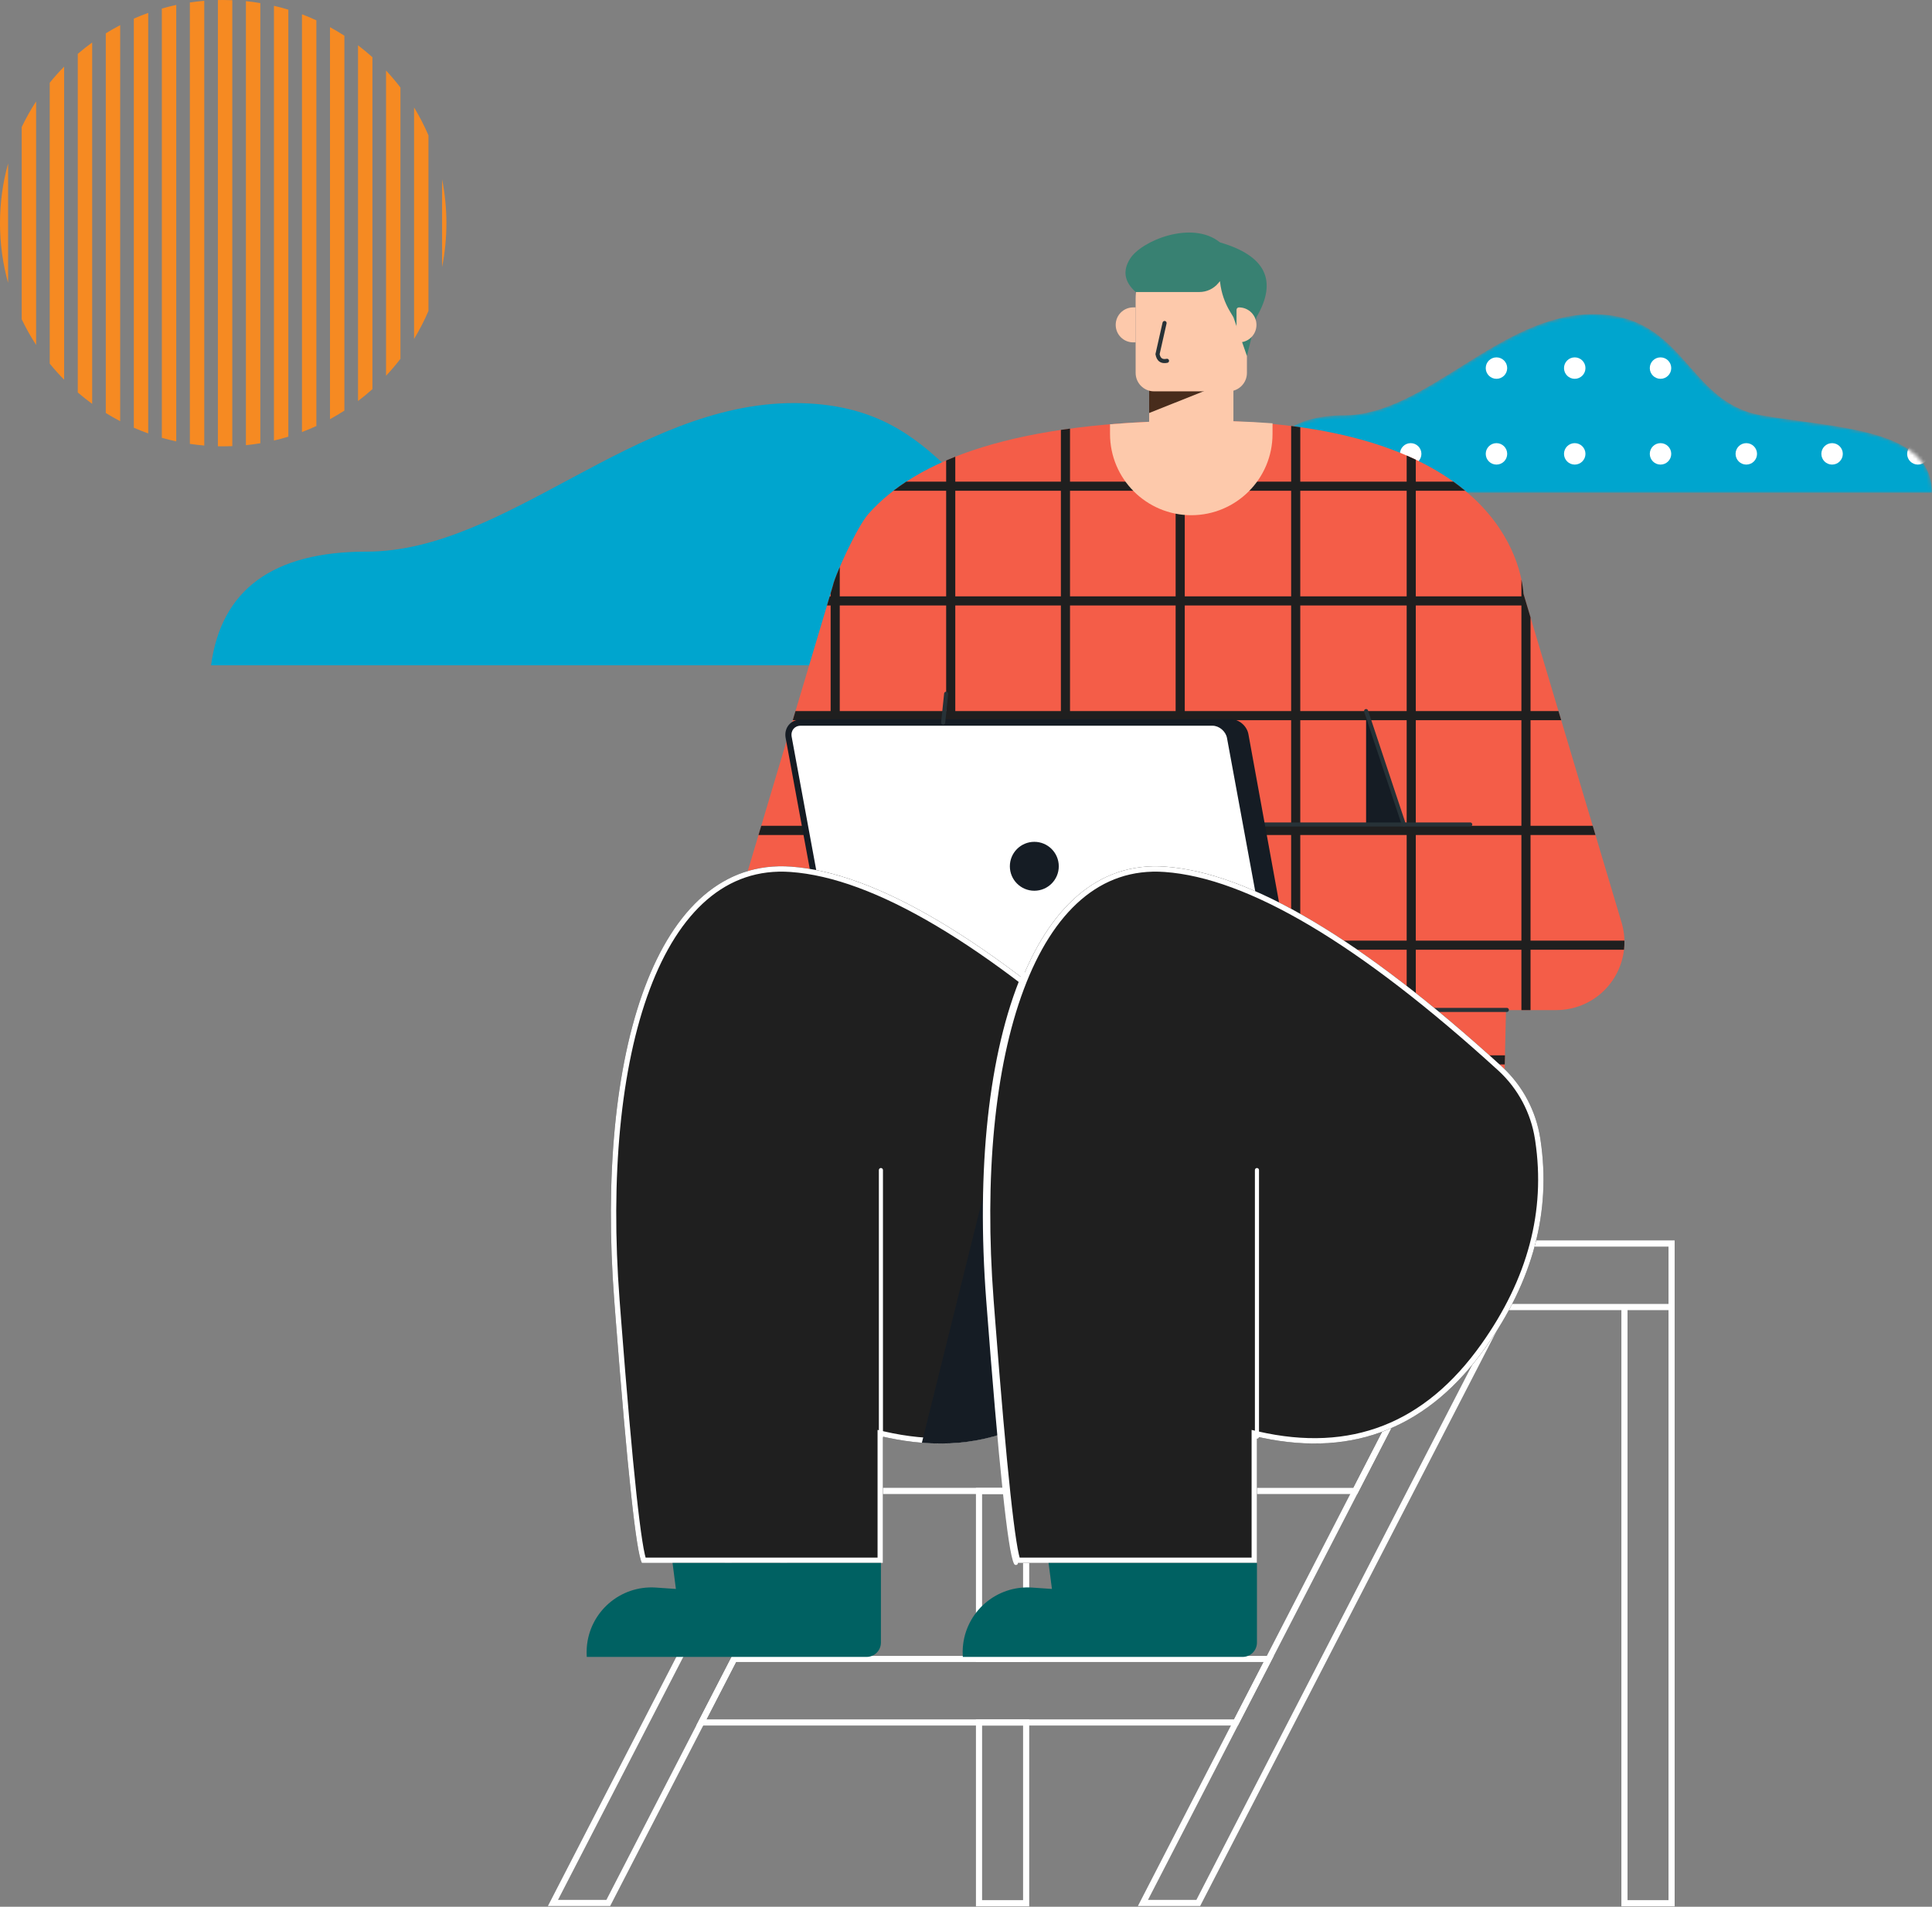
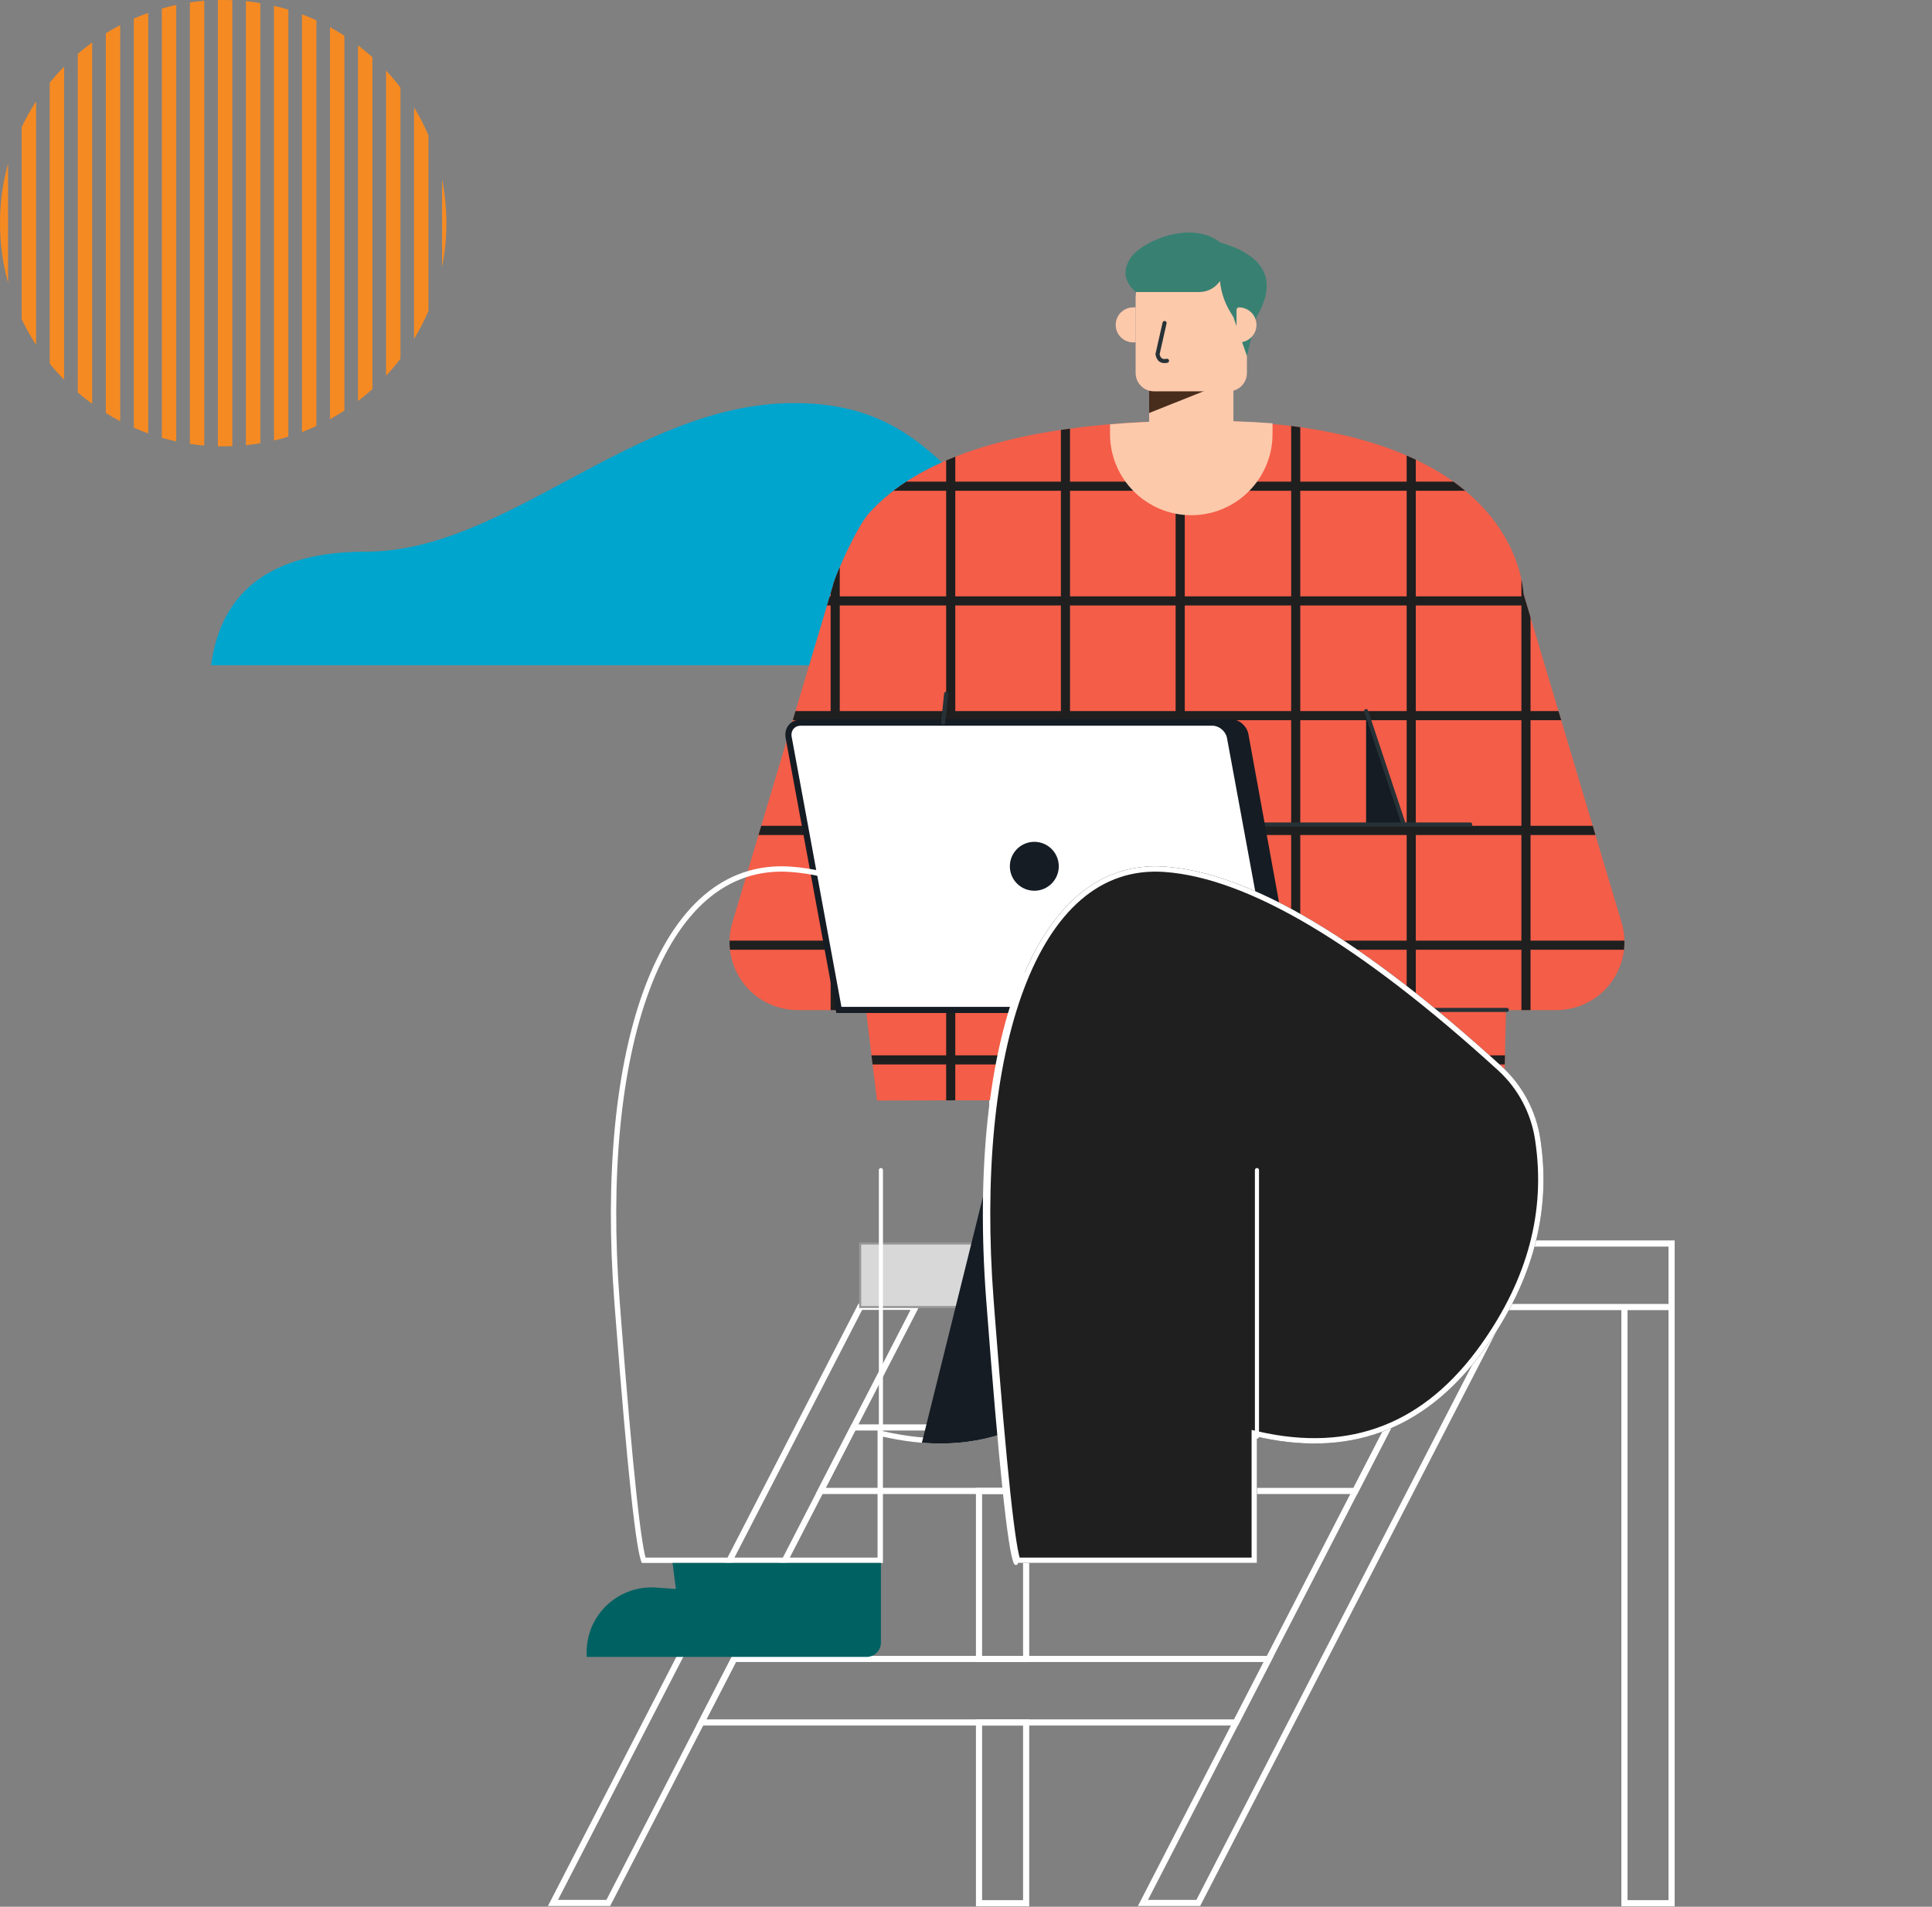
<svg xmlns="http://www.w3.org/2000/svg" width="541" height="534" viewBox="0 0 541 534" fill="none">
  <rect x="0" y="0" width="541" height="534" fill="#808080" stroke="none" />
  <path fill-rule="evenodd" clip-rule="evenodd" d="M468.939 347.401H420.743V365.117H405.588L318.635 533.803H336.064L422.092 366.909H454.022V533.881H468.939V347.401ZM467.218 365.188H422.979L423.016 365.117H422.464V349.123H467.218V365.188ZM420.192 366.838L335.014 532.082H321.459L406.637 366.838H420.192ZM467.218 366.915V532.159H455.743V366.915H467.218Z" fill="white" />
  <path fill-rule="evenodd" clip-rule="evenodd" d="M287.342 348.262H240.867V366.048H287.342V348.262Z" fill="#D8D8D8" stroke="#979797" stroke-width="0.574" />
  <path fill-rule="evenodd" clip-rule="evenodd" d="M257.806 365.118H240.378L153.426 533.805H170.854L257.806 365.118ZM254.982 366.839L169.805 532.084H156.25L241.427 366.839H254.982Z" fill="white" />
  <path fill-rule="evenodd" clip-rule="evenodd" d="M421.604 348.262H240.867V366.048H421.604V348.262Z" fill="#D8D8D8" stroke="#979797" stroke-width="0.574" />
  <path fill-rule="evenodd" clip-rule="evenodd" d="M238.454 398.905L228.398 418.413L380.051 418.414L390.106 398.906L238.454 398.905ZM387.283 400.627L379.002 416.693L231.222 416.692L239.503 400.627L387.283 400.627ZM353.863 465.462L345.582 481.528L197.802 481.527L206.083 465.462L353.863 465.462ZM205.033 463.741L194.978 483.249L346.631 483.249L356.686 463.741L205.033 463.741Z" fill="white" />
  <path fill-rule="evenodd" clip-rule="evenodd" d="M288.203 365.194H273.285V400.628H288.203V365.194ZM286.482 366.916V398.906H275.007V366.916H286.482ZM288.203 416.693H273.285V465.463H288.203V416.693ZM286.482 418.414V463.742H275.007V418.414H286.482ZM288.203 481.529H273.285V533.881H288.203V481.529ZM286.482 483.25V532.16H275.007V483.25H286.482Z" fill="white" />
  <path fill-rule="evenodd" clip-rule="evenodd" d="M385.571 186.327C385.571 186.327 276.747 186.327 59.099 186.327C61.945 165.104 76.456 154.492 102.633 154.492C141.898 154.492 177.646 112.885 222.335 112.885C267.024 112.885 267.243 149.178 303.563 154.492C339.884 159.807 385.571 159.807 385.571 186.327Z" fill="#00A5CE" />
  <mask id="mask0_477_21843" style="mask-type:alpha" maskUnits="userSpaceOnUse" x="351" y="88" width="190" height="50">
-     <path fill-rule="evenodd" clip-rule="evenodd" d="M541 138C541 138 477.667 138 351 138C352.656 123.551 361.102 116.327 376.336 116.327C399.187 116.327 419.992 88 446 88C472.008 88 472.136 112.709 493.273 116.327C514.411 119.945 541 119.945 541 138Z" fill="#00A5CE" />
-   </mask>
+     </mask>
  <g mask="url(#mask0_477_21843)">
    <path fill-rule="evenodd" clip-rule="evenodd" d="M541 138C541 138 477.667 138 351 138C352.656 123.551 361.102 116.327 376.336 116.327C399.187 116.327 419.992 88 446 88C472.008 88 472.136 112.709 493.273 116.327C514.411 119.945 541 119.945 541 138Z" fill="#00A5CE" />
    <g clip-path="url(#clip0_477_21843)">
      <g clip-path="url(#clip1_477_21843)">
        <path d="M374.003 103.089C374.003 104.747 372.659 106.091 371 106.091C369.342 106.091 367.998 104.747 367.998 103.089C367.998 101.43 369.342 100.086 371 100.086C372.659 100.086 374.003 101.43 374.003 103.089Z" fill="white" />
        <path d="M398.024 103.089C398.024 104.747 396.68 106.091 395.022 106.091C393.363 106.091 392.019 104.747 392.019 103.089C392.019 101.43 393.363 100.086 395.022 100.086C396.68 100.086 398.024 101.43 398.024 103.089Z" fill="white" />
-         <path d="M422.045 103.089C422.045 104.747 420.701 106.091 419.043 106.091C417.384 106.091 416.04 104.747 416.04 103.089C416.04 101.43 417.384 100.086 419.043 100.086C420.701 100.086 422.045 101.43 422.045 103.089Z" fill="white" />
      </g>
      <g clip-path="url(#clip2_477_21843)">
        <path d="M374.003 127.11C374.003 128.768 372.659 130.113 371 130.113C369.342 130.113 367.998 128.768 367.998 127.11C367.998 125.452 369.342 124.107 371 124.107C372.659 124.107 374.003 125.452 374.003 127.11Z" fill="white" />
        <path d="M398.024 127.11C398.024 128.768 396.68 130.113 395.022 130.113C393.363 130.113 392.019 128.768 392.019 127.11C392.019 125.452 393.363 124.107 395.022 124.107C396.68 124.107 398.024 125.452 398.024 127.11Z" fill="white" />
        <path d="M422.045 127.11C422.045 128.768 420.701 130.113 419.043 130.113C417.384 130.113 416.04 128.768 416.04 127.11C416.04 125.452 417.384 124.107 419.043 124.107C420.701 124.107 422.045 125.452 422.045 127.11Z" fill="white" />
      </g>
    </g>
    <g clip-path="url(#clip3_477_21843)">
      <g clip-path="url(#clip4_477_21843)">
        <path d="M443.96 103.089C443.96 104.747 442.616 106.091 440.957 106.091C439.299 106.091 437.955 104.747 437.955 103.089C437.955 101.43 439.299 100.086 440.957 100.086C442.616 100.086 443.96 101.43 443.96 103.089Z" fill="white" />
        <path d="M467.981 103.089C467.981 104.747 466.637 106.091 464.979 106.091C463.32 106.091 461.976 104.747 461.976 103.089C461.976 101.43 463.32 100.086 464.979 100.086C466.637 100.086 467.981 101.43 467.981 103.089Z" fill="white" />
        <path d="M492.003 103.089C492.003 104.747 490.659 106.091 489 106.091C487.342 106.091 485.998 104.747 485.998 103.089C485.998 101.43 487.342 100.086 489 100.086C490.659 100.086 492.003 101.43 492.003 103.089Z" fill="white" />
        <path d="M516.024 103.089C516.024 104.747 514.68 106.091 513.022 106.091C511.363 106.091 510.019 104.747 510.019 103.089C510.019 101.43 511.363 100.086 513.022 100.086C514.68 100.086 516.024 101.43 516.024 103.089Z" fill="white" />
        <path d="M540.045 103.089C540.045 104.747 538.701 106.091 537.043 106.091C535.384 106.091 534.04 104.747 534.04 103.089C534.04 101.43 535.384 100.086 537.043 100.086C538.701 100.086 540.045 101.43 540.045 103.089Z" fill="white" />
      </g>
      <g clip-path="url(#clip5_477_21843)">
        <path d="M443.96 127.11C443.96 128.768 442.616 130.113 440.957 130.113C439.299 130.113 437.955 128.768 437.955 127.11C437.955 125.452 439.299 124.107 440.957 124.107C442.616 124.107 443.96 125.452 443.96 127.11Z" fill="white" />
-         <path d="M467.981 127.11C467.981 128.768 466.637 130.113 464.979 130.113C463.32 130.113 461.976 128.768 461.976 127.11C461.976 125.452 463.32 124.107 464.979 124.107C466.637 124.107 467.981 125.452 467.981 127.11Z" fill="white" />
        <path d="M492.003 127.11C492.003 128.768 490.659 130.113 489 130.113C487.342 130.113 485.998 128.768 485.998 127.11C485.998 125.452 487.342 124.107 489 124.107C490.659 124.107 492.003 125.452 492.003 127.11Z" fill="white" />
        <path d="M516.024 127.11C516.024 128.768 514.68 130.113 513.022 130.113C511.363 130.113 510.019 128.768 510.019 127.11C510.019 125.452 511.363 124.107 513.022 124.107C514.68 124.107 516.024 125.452 516.024 127.11Z" fill="white" />
        <path d="M540.045 127.11C540.045 128.768 538.701 130.113 537.043 130.113C535.384 130.113 534.04 128.768 534.04 127.11C534.04 125.452 535.384 124.107 537.043 124.107C538.701 124.107 540.045 125.452 540.045 127.11Z" fill="white" />
      </g>
    </g>
  </g>
  <path fill-rule="evenodd" clip-rule="evenodd" d="M2.267 45.76C0.79 51.088 0 56.702 0 62.5C0 68.298 0.79 73.912 2.267 79.24L2.267 45.76ZM6.08 89.424L6.08 35.576C7.27 33.088 8.619 30.691 10.115 28.398L10.115 96.602C8.619 94.309 7.27 91.912 6.08 89.424ZM13.928 101.835C15.2 103.404 16.547 104.91 17.962 106.348L17.962 18.652C16.547 20.09 15.2 21.596 13.928 23.165L13.928 101.835ZM21.776 15.088L21.776 109.912C23.075 111.029 24.421 112.094 25.81 113.103L25.81 11.897C24.421 12.906 23.075 13.971 21.776 15.088ZM29.623 9.336L29.623 115.664C30.936 116.478 32.282 117.245 33.657 117.961L33.657 7.039C32.282 7.755 30.936 8.522 29.623 9.336ZM37.471 5.213L37.471 119.787C38.792 120.365 40.138 120.899 41.505 121.386L41.505 3.614C40.138 4.101 38.792 4.635 37.471 5.213ZM45.318 2.391L45.318 122.609C46.646 122.987 47.991 123.323 49.353 123.615L49.353 1.385C47.991 1.677 46.646 2.013 45.318 2.391ZM53.166 0.692L53.166 124.308C54.498 124.507 55.843 124.664 57.2 124.778L57.2 0.222C55.843 0.336 54.498 0.493 53.166 0.692ZM61.014 0.017L61.014 124.983C61.508 124.994 62.003 125 62.5 125C63.353 125 64.203 124.983 65.048 124.949V0.051C64.203 0.017 63.353 0 62.5 0C62.003 0 61.508 0.006 61.014 0.017ZM68.861 0.32V124.68C70.219 124.543 71.565 124.362 72.896 124.139L72.896 0.861C71.565 0.638 70.219 0.457 68.861 0.32ZM76.709 1.622V123.378C78.071 123.061 79.417 122.7 80.743 122.296V2.704C79.417 2.3 78.071 1.939 76.709 1.622ZM84.556 4.003L84.556 120.997C85.925 120.481 87.27 119.918 88.591 119.31V5.69C87.27 5.082 85.925 4.519 84.556 4.003ZM92.404 7.605V117.395C93.781 116.643 95.127 115.841 96.438 114.992V10.008C95.127 9.159 93.781 8.357 92.404 7.605ZM100.252 12.685V112.315C101.643 111.258 102.989 110.145 104.286 108.978V16.021C102.989 14.855 101.643 13.742 100.252 12.685ZM108.099 19.757V105.243C109.521 103.727 110.867 102.141 112.134 100.489V24.511C110.867 22.859 109.521 21.273 108.099 19.757ZM115.947 30.084V94.916C117.468 92.414 118.818 89.796 119.981 87.08V37.92C118.818 35.204 117.468 32.586 115.947 30.084ZM123.795 50.222V74.778C124.585 70.808 125 66.702 125 62.5C125 58.298 124.585 54.192 123.795 50.222Z" fill="#F68A22" />
  <path d="M367.103 348.263V279.328" stroke="white" stroke-width="1.148" stroke-linecap="round" stroke-linejoin="round" />
  <path d="M277.588 348.263V279.328" stroke="white" stroke-width="1.148" stroke-linecap="round" stroke-linejoin="round" />
  <path fill-rule="evenodd" clip-rule="evenodd" d="M336.091 117.829C284.141 117.829 256.582 128.856 243.229 143.864C239.938 147.562 233.768 161.285 233.234 164.011L205.085 258.359C202.073 268.455 207.815 279.082 217.911 282.094C219.682 282.622 221.519 282.891 223.366 282.891L242.5 282.889L243.683 292.725C244.291 297.741 244.923 302.903 245.579 308.212L421.136 307.791L421.713 282.889L435.795 282.891C437.642 282.891 439.479 282.622 441.249 282.094C451.245 279.112 456.973 268.667 454.163 258.662L454.076 258.359L426.616 166.326C425.734 154.653 414.961 117.829 336.091 117.829Z" fill="#F45D48" />
  <path fill-rule="evenodd" clip-rule="evenodd" d="M329.199 117.896L329.201 134.883L299.627 134.884L299.626 120.037C298.764 120.153 297.913 120.274 297.072 120.399L297.073 134.884H267.498L267.498 127.906C266.627 128.251 265.776 128.602 264.943 128.961L264.944 134.884L253.794 134.884C252.525 135.713 251.323 136.565 250.185 137.438L264.944 137.438V167.013H235.15L235.15 158.819L234.862 159.498C233.994 161.57 233.386 163.236 233.234 164.012L232.597 166.148L232.596 167.013L232.339 167.013L231.577 169.567L232.596 169.567V199.141H222.753L221.991 201.695L232.596 201.695V231.27L213.167 231.27L212.395 233.858H232.596L232.596 263.432L204.288 263.432C204.27 264.291 204.311 265.144 204.408 265.986L232.596 265.986L232.597 282.89L235.151 282.889L235.15 265.986H264.944V295.561L244.027 295.561L244.338 298.114L264.944 298.115L264.945 308.165L267.498 308.159L267.498 298.115H297.073L297.074 308.089L299.628 308.082L299.627 298.115H329.201L329.201 308.011L331.756 308.005L331.756 298.115H361.549L361.549 307.934L364.103 307.927L364.103 298.115H393.897L393.897 307.856L396.45 307.85L396.45 298.115L421.36 298.115L421.42 295.561L396.45 295.561V265.986H426.026L426.026 282.89H428.58L428.579 265.986L454.753 265.986C454.85 265.144 454.891 264.291 454.873 263.432L428.579 263.432V233.858H446.766L445.993 231.27L428.579 231.27V201.695L437.169 201.695L436.407 199.141H428.579L428.58 172.907L426.616 166.326C426.53 165.193 426.351 163.824 426.026 162.274L426.026 167.013H396.45V137.438L410.285 137.438C409.245 136.575 408.141 135.722 406.968 134.883L396.45 134.884L396.451 128.741C395.623 128.347 394.772 127.96 393.898 127.581L393.897 134.884H364.103L364.107 119.641C363.265 119.522 362.413 119.409 361.55 119.301L361.549 134.884L331.756 134.883L331.754 117.855C330.895 117.866 330.044 117.879 329.199 117.896ZM267.498 265.986H297.073V295.561H267.498V265.986ZM331.756 265.986H361.549V295.561H331.756V265.986ZM364.103 265.986H393.897V295.561H364.103V265.986ZM299.627 265.986H329.201V295.561H299.627V265.986ZM331.756 233.857H361.549V263.432H331.756V233.857ZM364.103 233.858H393.897V263.432H364.103V233.858ZM396.45 233.858H426.026V263.432H396.45V233.858ZM235.15 233.858H264.944V263.432H235.15L235.15 233.858ZM267.498 233.858L297.073 233.858V263.432H267.498V233.858ZM299.627 233.857H329.201V263.432H299.627V233.857ZM396.45 201.695H426.026V231.27H396.45V201.695ZM364.103 201.695H393.897V231.27H364.103V201.695ZM331.756 201.695H361.549V231.27H331.756V201.695ZM235.15 201.695H264.944V231.27H235.15V201.695ZM267.498 201.695L297.073 201.695V231.27L267.498 231.27V201.695ZM299.627 201.695H329.201V231.27H299.627V201.695ZM364.103 169.567H393.897V199.141H364.103V169.567ZM396.45 169.567H426.026V199.141H396.45V169.567ZM267.498 169.567H297.073V199.141L267.498 199.141V169.567ZM235.15 169.567H264.944V199.141H235.15V169.567ZM329.201 169.566V199.141H299.627V169.567L329.201 169.566ZM331.756 169.566L361.549 169.567V199.141H331.756V169.566ZM364.103 137.438H393.897V167.013H364.103V137.438ZM331.756 137.437L361.549 137.438V167.013L331.756 167.012V137.437ZM267.498 137.438H297.073V167.013H267.498V137.438ZM329.201 137.437V167.012L299.627 167.013V137.438L329.201 137.437Z" fill="#1F1F1F" />
  <path fill-rule="evenodd" clip-rule="evenodd" d="M382.536 198.775V230.904H393.092L382.536 198.775Z" fill="#151C24" />
  <path d="M421.945 282.84H363.643" stroke="#273237" stroke-width="1.148" stroke-linecap="round" stroke-linejoin="round" />
  <path d="M411.688 230.904H353.385" stroke="#273237" stroke-width="1.148" stroke-linecap="round" stroke-linejoin="round" />
  <path fill-rule="evenodd" clip-rule="evenodd" d="M382.355 198.596C382.054 198.696 381.892 199.021 381.991 199.321L392.548 231.085C392.648 231.385 392.972 231.548 393.273 231.448C393.574 231.348 393.737 231.023 393.637 230.723L383.08 198.959C382.981 198.659 382.656 198.496 382.355 198.596Z" fill="#273237" />
  <path fill-rule="evenodd" clip-rule="evenodd" d="M321.787 105.562L321.786 118.128C317.985 118.293 314.335 118.524 310.83 118.819V121.536C310.83 134.102 321.017 144.288 333.582 144.288C346.147 144.288 356.334 134.102 356.334 121.536L356.337 118.549C352.859 118.286 349.21 118.092 345.382 117.971L345.381 105.562H321.787Z" fill="#FDC9AB" />
  <path fill-rule="evenodd" clip-rule="evenodd" d="M321.787 105.563L321.787 115.668L342.198 107.517L329.724 105.562L321.787 105.563Z" fill="#482C1C" />
  <path fill-rule="evenodd" clip-rule="evenodd" d="M333.584 68.06C324.978 68.06 318.002 75.036 318.002 83.641V104.438C318.002 107.29 320.314 109.602 323.166 109.602H344.002C346.854 109.602 349.166 107.29 349.166 104.438V83.641C349.166 75.036 342.189 68.06 333.584 68.06Z" fill="#FDC9AB" />
  <path fill-rule="evenodd" clip-rule="evenodd" d="M341.616 78.737L341.154 79.294C339.846 80.871 337.904 81.783 335.855 81.783H318.02C314.836 78.94 314.31 75.83 316.442 72.454C319.639 67.391 333.786 61.574 341.616 67.881C354.418 71.609 357.824 78.592 351.836 88.831L349.165 99.693L345.381 88.831L344.438 87.263C342.939 84.769 341.991 81.985 341.655 79.098L341.616 78.737Z" fill="#388172" />
  <path fill-rule="evenodd" clip-rule="evenodd" d="M346.938 86.09C346.56 86.09 346.254 86.396 346.254 86.774V95.885H346.938C349.643 95.885 351.836 93.693 351.836 90.988C351.836 88.283 349.643 86.09 346.938 86.09ZM317.318 86.09C314.613 86.09 312.42 88.283 312.42 90.988C312.42 93.644 314.534 95.806 317.171 95.883L317.318 95.885H318.002V86.09H317.318Z" fill="#FDC9AB" />
  <path fill-rule="evenodd" clip-rule="evenodd" d="M326.229 89.899C326.539 89.969 326.733 90.276 326.663 90.585L324.722 99.19C324.851 99.813 325.08 100.159 325.337 100.34C325.604 100.528 326.018 100.619 326.674 100.485C326.985 100.421 327.288 100.621 327.351 100.932C327.415 101.242 327.215 101.546 326.904 101.609C326.068 101.78 325.294 101.713 324.677 101.279C324.064 100.848 323.724 100.138 323.571 99.282L323.55 99.168L325.543 90.332C325.613 90.023 325.92 89.829 326.229 89.899Z" fill="#273237" />
  <path fill-rule="evenodd" clip-rule="evenodd" d="M381.049 270.705H306.793V282.838H374.738C378.224 282.838 381.049 280.013 381.049 276.527V270.705Z" fill="#D8D8D8" />
  <path fill-rule="evenodd" clip-rule="evenodd" d="M344.673 201.422L229.38 201.422C227.089 201.422 225.574 203.301 225.996 205.619L240.056 282.839H363.643L349.584 205.619C349.162 203.301 346.963 201.422 344.673 201.422Z" fill="#151C24" />
  <path fill-rule="evenodd" clip-rule="evenodd" d="M339.519 202.383L224.226 202.383C221.935 202.383 220.421 204.24 220.843 206.53L234.902 282.839H358.489L344.43 206.53C344.008 204.24 341.809 202.383 339.519 202.383Z" fill="white" />
  <path fill-rule="evenodd" clip-rule="evenodd" d="M339.519 203.244C341.384 203.244 343.235 204.794 343.584 206.686L357.456 281.979H235.618L221.689 206.374C221.52 205.456 221.744 204.681 222.184 204.142C222.622 203.604 223.322 203.244 224.226 203.244L339.519 203.244ZM345.276 206.374C344.781 203.686 342.235 201.522 339.519 201.522L224.226 201.522C222.839 201.522 221.636 202.09 220.85 203.054C220.065 204.016 219.743 205.314 219.996 206.686L234.185 283.7H359.523L345.276 206.374Z" fill="#151C24" />
  <path d="M289.631 249.462C285.848 249.462 282.781 246.395 282.781 242.612C282.781 238.829 285.848 235.762 289.631 235.762C293.414 235.762 296.481 238.829 296.481 242.612C296.481 246.395 293.414 249.462 289.631 249.462Z" fill="#151C24" />
-   <path fill-rule="evenodd" clip-rule="evenodd" d="M315.735 298.624C276.713 263.064 245.304 244.425 221.509 242.709C183.504 239.968 166.754 295.227 171.996 364.113L172.411 369.521C175.696 411.966 178.137 434.697 179.736 437.715H247.235V402.346C273.78 408.438 295.14 400.08 311.314 377.272C324.522 358.647 329.633 339.331 326.648 319.326L326.555 318.72C325.338 310.986 321.522 303.897 315.735 298.624Z" fill="#1F1F1F" />
  <path fill-rule="evenodd" clip-rule="evenodd" d="M248.735 402.676C274.586 408.116 295.446 399.648 311.314 377.272C324.522 358.647 329.633 339.331 326.648 319.326L326.555 318.72C325.338 310.986 321.522 303.897 315.735 298.624C276.713 263.064 245.304 244.425 221.509 242.709C183.504 239.968 166.754 295.227 171.996 364.113L172.411 369.521C175.696 411.966 178.137 434.697 179.736 437.715H247.235V402.346C247.737 402.461 248.237 402.571 248.735 402.676ZM245.735 436.215V400.462L247.57 400.884C260.605 403.875 272.267 403.299 282.617 399.249C292.97 395.198 302.135 387.622 310.09 376.404C323.105 358.052 328.084 339.122 325.165 319.552L325.164 319.547L325.073 318.953L325.073 318.95C323.908 311.554 320.259 304.775 314.725 299.733C295.259 281.994 277.734 268.515 262.146 259.265C246.545 250.007 232.975 245.04 221.401 244.205C212.311 243.55 204.525 246.348 197.98 251.973C191.4 257.626 186.026 266.182 181.939 277.078C173.763 298.878 170.879 329.671 173.492 363.998L173.906 369.406M245.735 436.215H180.783C180.715 435.976 180.641 435.682 180.559 435.326C180.344 434.38 180.111 433.116 179.861 431.523C179.361 428.34 178.806 423.917 178.197 418.243C176.979 406.9 175.548 390.623 173.906 369.406" fill="white" />
  <path fill-rule="evenodd" clip-rule="evenodd" d="M282.78 304.861L258.145 404.06C272.343 405.204 284.88 401.718 295.756 393.603L282.78 304.861Z" fill="#151C24" />
  <path fill-rule="evenodd" clip-rule="evenodd" d="M420.473 298.624C381.45 263.064 350.042 244.425 326.246 242.709C288.242 239.968 271.492 295.227 276.734 364.113L277.149 369.521C280.433 411.966 282.875 434.697 284.474 437.715H351.973V402.346C378.518 408.438 399.878 400.08 416.052 377.272C429.26 358.647 434.371 339.331 431.386 319.326L431.293 318.72C430.096 311.114 426.386 304.134 420.76 298.889L420.473 298.624Z" fill="#1F1F1F" />
  <path fill-rule="evenodd" clip-rule="evenodd" d="M353.473 402.676C379.324 408.116 400.184 399.648 416.052 377.272C429.26 358.647 434.371 339.331 431.386 319.326L431.293 318.72C430.096 311.114 426.386 304.134 420.76 298.889L420.473 298.624C381.45 263.064 350.042 244.425 326.246 242.709C288.242 239.968 271.492 295.227 276.734 364.113L277.149 369.521C280.433 411.966 282.875 434.697 284.474 437.715H351.973V402.346C352.474 402.461 352.974 402.571 353.473 402.676ZM350.473 436.215V400.462L352.308 400.884C365.343 403.875 377.005 403.299 387.355 399.249C397.708 395.198 406.873 387.622 414.828 376.404C427.843 358.051 432.823 339.121 429.902 319.55C429.902 319.549 429.902 319.548 429.902 319.547L429.811 318.953C429.811 318.953 429.811 318.953 429.811 318.953C428.667 311.681 425.119 305.005 419.741 299.989C419.74 299.988 419.739 299.987 419.738 299.986L419.462 299.733C419.461 299.731 419.46 299.73 419.459 299.729C399.994 281.992 382.471 268.514 366.884 259.265C351.283 250.007 337.713 245.04 326.138 244.205C317.049 243.55 309.262 246.348 302.717 251.973C296.138 257.626 290.764 266.182 286.677 277.078C278.5 298.878 275.617 329.671 278.229 363.998C278.229 363.999 278.229 363.998 278.229 363.998L278.644 369.406M350.473 436.215H285.521C285.453 435.976 285.378 435.682 285.297 435.326C285.082 434.38 284.848 433.116 284.599 431.523C284.099 428.34 283.544 423.917 282.935 418.243C281.716 406.9 280.286 390.623 278.644 369.406" fill="white" />
  <path d="M286.759 272.824C277.34 295.069 273.963 327.685 276.735 364.113C280.229 410.037 282.809 434.571 284.475 437.715" stroke="white" stroke-width="1.148" stroke-linecap="round" stroke-linejoin="round" />
-   <path fill-rule="evenodd" clip-rule="evenodd" d="M351.973 437.715H293.625L294.561 444.999L288.956 444.615C278.953 443.931 270.289 451.485 269.604 461.488C269.555 462.196 269.549 462.906 269.583 463.614L269.609 464.039H347.956C350.174 464.039 351.973 462.241 351.973 460.023V437.715Z" fill="#006162" />
  <path fill-rule="evenodd" clip-rule="evenodd" d="M246.674 437.715H188.326L189.262 444.999L183.658 444.615C173.654 443.931 164.99 451.485 164.305 461.488C164.257 462.196 164.25 462.906 164.284 463.614L164.31 464.039H242.657C244.876 464.039 246.674 462.241 246.674 460.023V437.715Z" fill="#006162" />
  <path fill-rule="evenodd" clip-rule="evenodd" d="M351.973 327.115C351.656 327.115 351.399 327.372 351.399 327.689V402.345C351.399 402.662 351.656 402.919 351.973 402.919C352.29 402.919 352.546 402.662 352.546 402.345V327.689C352.546 327.372 352.29 327.115 351.973 327.115Z" fill="white" />
  <path fill-rule="evenodd" clip-rule="evenodd" d="M246.674 327.115C246.357 327.115 246.1 327.372 246.1 327.689V402.345C246.1 402.662 246.357 402.919 246.674 402.919C246.991 402.919 247.248 402.662 247.248 402.345V327.689C247.248 327.372 246.991 327.115 246.674 327.115Z" fill="white" />
  <path d="M264.105 202.382L264.944 194.295" stroke="#273237" stroke-width="1.148" stroke-linecap="round" stroke-linejoin="round" />
  <defs>
    <clipPath id="clip0_477_21843">
      <rect width="294" height="213" fill="white" transform="translate(224 4)" />
    </clipPath>
    <clipPath id="clip1_477_21843">
      <rect width="102.091" height="6.005" fill="white" transform="translate(319.955 100.086)" />
    </clipPath>
    <clipPath id="clip2_477_21843">
      <rect width="102.091" height="6.005" fill="white" transform="translate(319.955 124.107)" />
    </clipPath>
    <clipPath id="clip3_477_21843">
      <rect width="294" height="213" fill="white" transform="translate(342 4)" />
    </clipPath>
    <clipPath id="clip4_477_21843">
      <rect width="102.091" height="6.005" fill="white" transform="translate(437.955 100.086)" />
    </clipPath>
    <clipPath id="clip5_477_21843">
      <rect width="102.091" height="6.005" fill="white" transform="translate(437.955 124.107)" />
    </clipPath>
  </defs>
</svg>